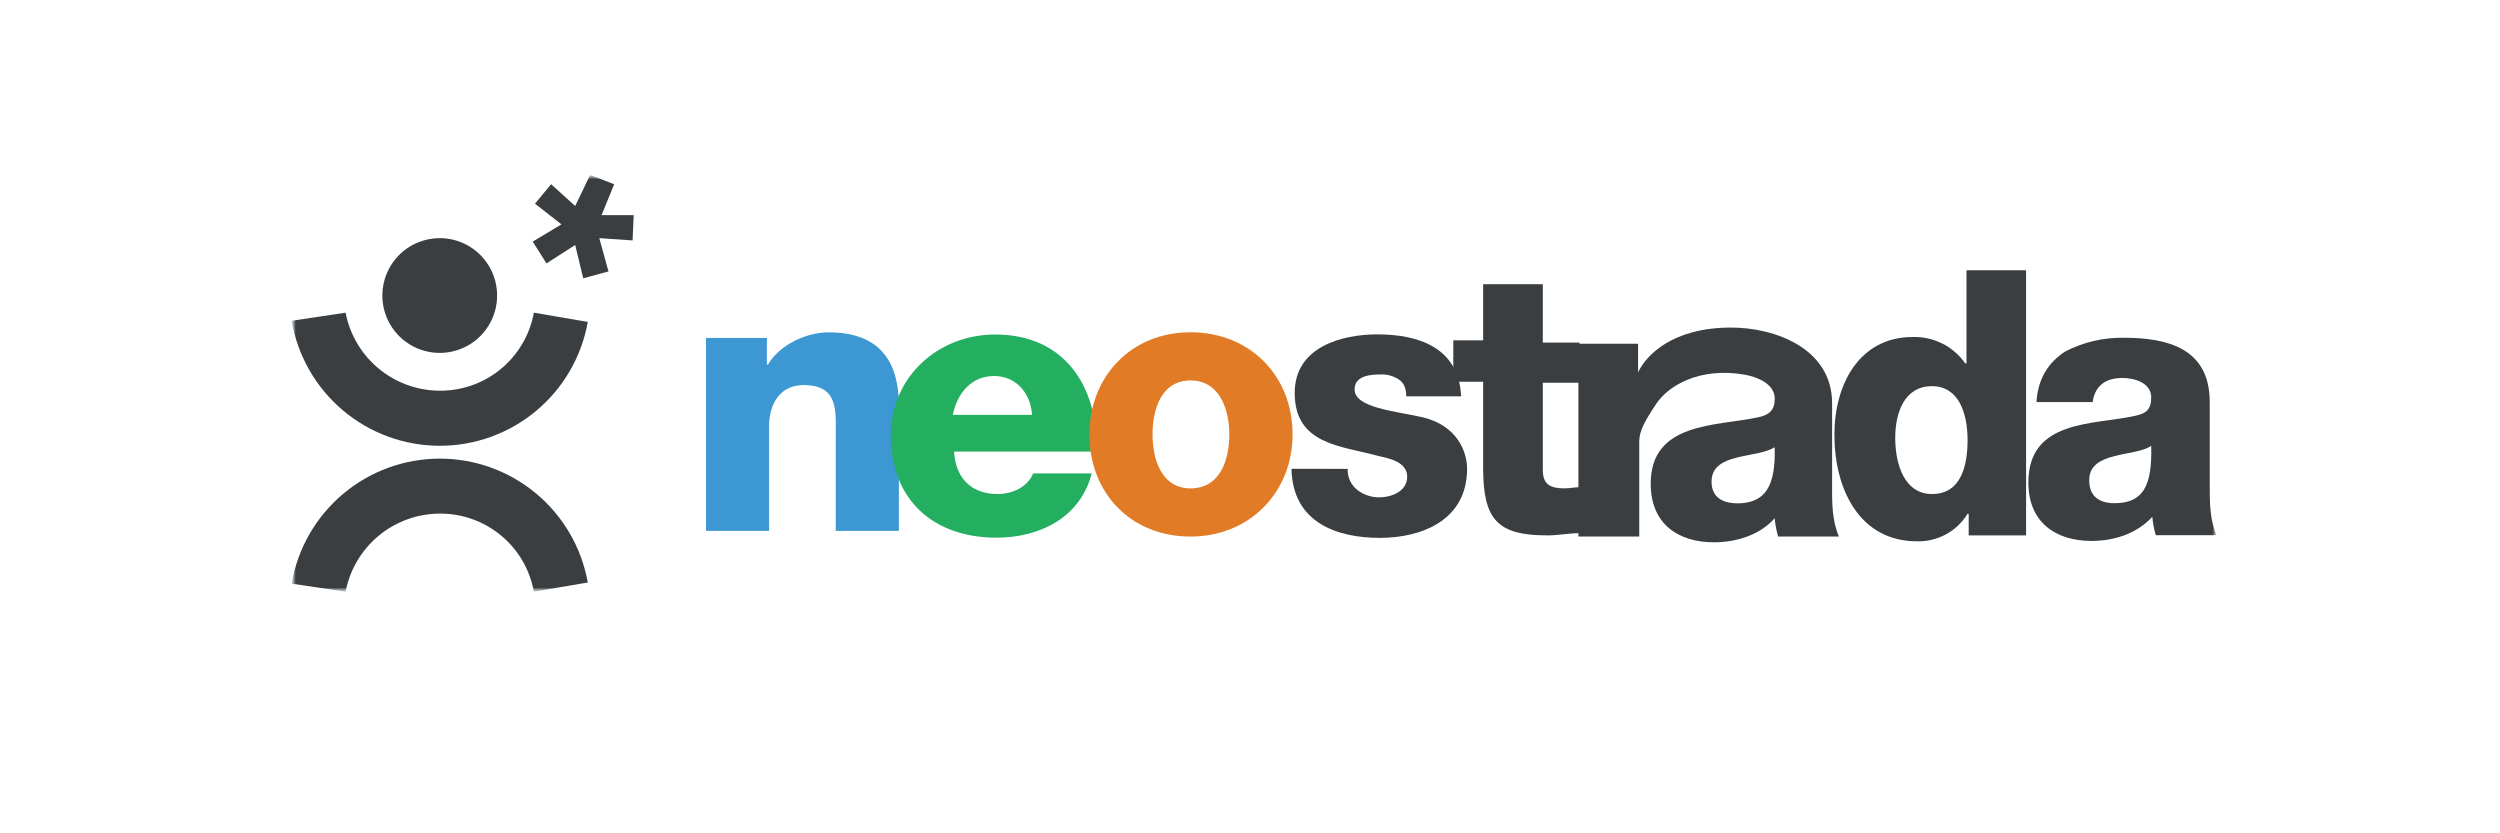
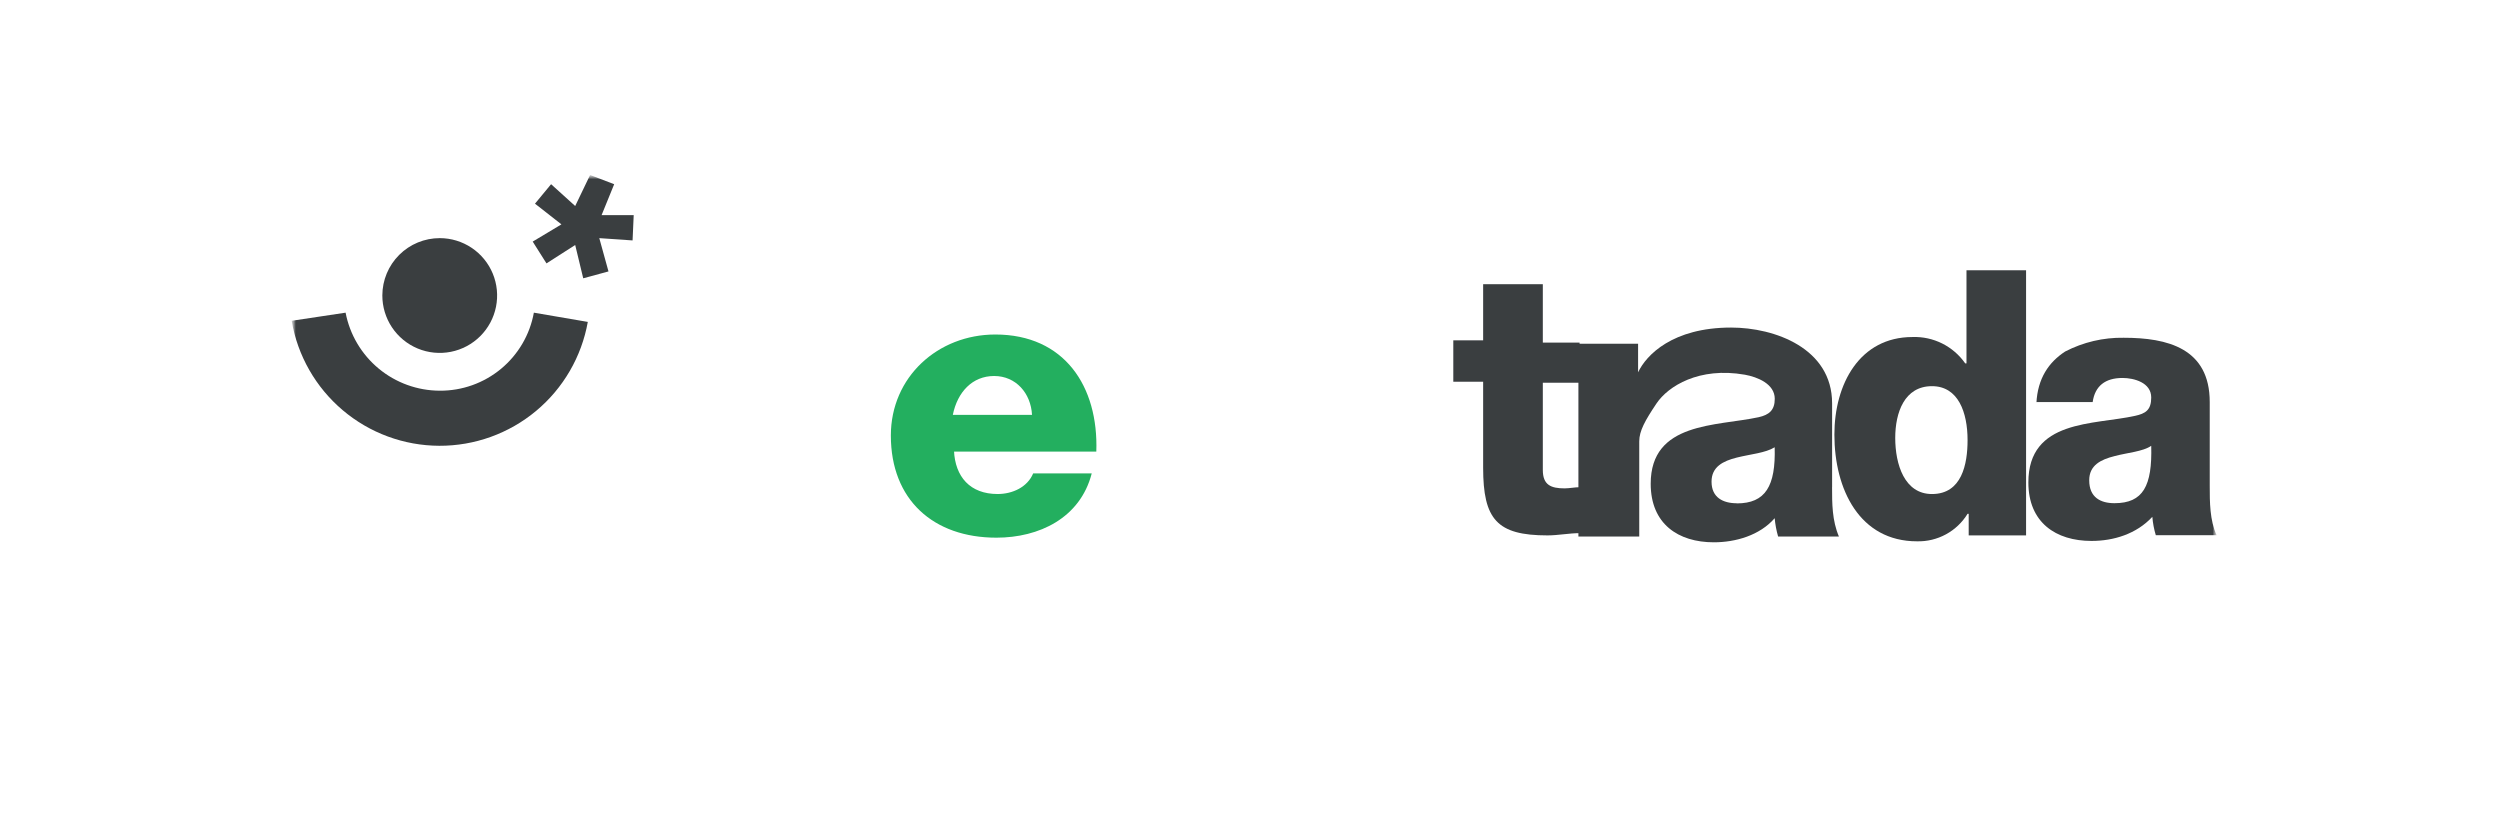
<svg xmlns="http://www.w3.org/2000/svg" width="300" height="100" viewBox="0 0 300 100" fill="none">
  <mask id="mask0_1825_650" style="mask-type:luminance" maskUnits="userSpaceOnUse" x="35" y="21" width="231" height="50">
    <path d="M265.998 21H35V71H265.998V21Z" fill="white" />
  </mask>
  <g mask="url(#mask0_1825_650)">
    <mask id="mask1_1825_650" style="mask-type:luminance" maskUnits="userSpaceOnUse" x="34" y="21" width="232" height="50">
      <path d="M265.997 21H34.999V71H265.997V21Z" fill="white" />
    </mask>
    <g mask="url(#mask1_1825_650)">
-       <path d="M84.724 40.554H92.025V43.736H92.165C93.538 41.394 96.709 39.881 99.461 39.881C107.177 39.881 107.866 45.524 107.866 48.83V63.707H100.29V52.545C100.29 49.379 100.705 46.208 96.435 46.208C93.538 46.208 92.289 48.55 92.289 51.167V63.702H84.724V40.554Z" fill="#3C97D3" />
      <path d="M114.478 54.059C114.613 57.21 116.406 59.282 119.712 59.282C121.5 59.282 123.293 58.459 123.982 56.806H131.008C129.63 62.179 124.671 64.521 119.572 64.521C111.996 64.521 106.902 59.972 106.902 52.261C106.902 45.234 112.551 40.141 119.437 40.141C127.728 40.141 131.832 46.359 131.558 54.189H114.458L114.478 54.059ZM123.842 49.784C123.707 47.193 121.914 45.12 119.297 45.12C116.681 45.12 114.893 47.048 114.338 49.784H123.842Z" fill="#23AF5F" />
-       <path d="M142.855 39.873C150.016 39.873 155.11 45.107 155.11 52.128C155.11 59.015 150.016 64.388 142.855 64.388C135.694 64.388 130.729 59.155 130.729 52.128C130.729 45.242 135.689 39.873 142.855 39.873ZM142.855 58.606C146.436 58.606 147.519 55.16 147.519 52.128C147.519 49.237 146.42 45.656 142.855 45.656C139.29 45.656 138.305 49.237 138.305 52.128C138.305 55.16 139.409 58.606 142.855 58.606Z" fill="#E27B26" />
-       <path d="M161.722 56.265C161.699 56.766 161.801 57.265 162.018 57.717C162.235 58.169 162.561 58.56 162.966 58.856C163.716 59.407 164.626 59.697 165.557 59.679C166.93 59.679 168.863 58.99 168.863 57.203C168.863 55.415 166.656 55 165.417 54.72C160.873 53.482 155.364 53.347 155.364 47.145C155.364 41.636 161.007 40.123 165.277 40.123C170.102 40.123 175.061 41.636 175.335 47.559H168.749C168.749 46.595 168.474 45.906 167.785 45.486C167.125 45.082 166.356 44.89 165.583 44.937C164.479 44.937 162.551 45.077 162.551 46.73C162.551 48.932 167.371 49.321 170.542 50.036C174.947 51 176.05 54.306 176.05 56.254C176.05 62.472 170.542 64.545 165.583 64.545C160.484 64.545 155.11 62.752 154.976 56.254L161.722 56.265Z" fill="#3A3E40" />
      <path d="M189.548 45.93H185.139V56.402C185.139 58.19 186.102 58.605 187.755 58.605C188.31 58.605 188.999 58.465 189.548 58.465V63.978C188.31 63.978 186.957 64.248 185.693 64.248C179.63 64.248 177.977 62.32 177.977 56.123V45.811H174.396V40.836H177.977V34.1H185.139V41.111H189.548V45.93Z" fill="#3A3E40" />
      <path d="M219.853 58.464V48.401C219.853 41.789 212.966 39.307 207.732 39.307C200.706 39.307 197.54 42.613 196.571 44.68V41.245H189.409V64.387H196.71V52.956C196.71 51.717 197.4 50.474 198.783 48.411C200.167 46.349 203.877 44.001 209.385 44.965C210.904 45.24 212.971 46.069 212.971 47.857C212.971 49.235 212.282 49.784 211.038 50.064C205.945 51.163 198.084 50.614 198.084 58.05C198.084 62.874 201.39 65.076 205.66 65.076C208.276 65.076 211.168 64.247 212.961 62.185C213.029 62.93 213.167 63.668 213.375 64.387H220.671C219.848 62.459 219.848 60.392 219.848 58.464M208.416 60.392C206.763 60.392 205.385 59.703 205.385 57.801C205.385 56.013 206.763 55.324 208.416 54.909C210.069 54.495 211.857 54.36 212.961 53.671C213.096 58.334 211.857 60.407 208.416 60.407" fill="#3A3E40" />
      <path d="M243.129 64.248H236.243V61.657H236.108C235.475 62.69 234.582 63.539 233.518 64.118C232.454 64.698 231.256 64.987 230.045 64.958C223.158 64.958 220.127 58.74 220.127 52.149C220.127 46.091 223.158 40.443 229.496 40.443C230.732 40.399 231.959 40.666 233.065 41.219C234.171 41.773 235.121 42.594 235.828 43.609H235.978V32.432H243.129V64.248ZM227.428 52.548C227.428 55.719 228.532 59.284 231.838 59.284C235.419 59.284 236.108 55.709 236.108 52.812C236.108 49.506 235.004 46.34 231.838 46.34C228.532 46.34 227.428 49.506 227.428 52.558" fill="#3A3E40" />
      <path d="M244.368 48.403C244.508 45.371 245.886 43.444 247.814 42.184C249.983 41.059 252.398 40.491 254.841 40.531C260.074 40.531 265.168 41.775 265.168 48.247V58.3C265.168 60.233 265.168 62.446 265.997 64.223H258.696C258.48 63.506 258.341 62.767 258.281 62.021C256.354 64.093 253.618 64.912 250.98 64.912C246.71 64.912 243.404 62.71 243.404 57.891C243.404 50.315 251.255 51.004 256.214 49.9C257.458 49.626 258.147 49.211 258.147 47.698C258.147 45.905 256.074 45.356 254.701 45.356C252.628 45.356 251.395 46.319 251.12 48.247H244.384L244.368 48.403ZM253.737 60.383C257.178 60.383 258.281 58.31 258.147 53.496C257.178 54.186 255.255 54.325 253.737 54.735C252.084 55.149 250.706 55.839 250.706 57.632C250.706 59.704 252.084 60.383 253.737 60.383Z" fill="#3A3E40" />
      <path d="M52.768 28.576C54.13 28.576 55.462 28.98 56.595 29.738C57.728 30.495 58.611 31.572 59.132 32.831C59.652 34.09 59.788 35.476 59.521 36.812C59.254 38.148 58.596 39.376 57.632 40.338C56.667 41.3 55.438 41.955 54.102 42.219C52.765 42.483 51.38 42.345 50.121 41.821C48.863 41.297 47.789 40.412 47.034 39.278C46.279 38.143 45.878 36.81 45.881 35.447C45.885 33.624 46.612 31.876 47.903 30.588C49.194 29.3 50.944 28.576 52.768 28.576Z" fill="#3A3E40" />
      <path d="M64.064 37.52C63.585 40.16 62.189 42.547 60.123 44.26C58.056 45.973 55.452 46.902 52.768 46.883C50.091 46.875 47.501 45.936 45.44 44.228C43.379 42.52 41.976 40.148 41.471 37.52L34.999 38.494C35.714 42.679 37.882 46.477 41.122 49.221C44.362 51.965 48.466 53.478 52.711 53.494C56.957 53.51 61.072 52.028 64.332 49.309C67.593 46.59 69.79 42.808 70.536 38.629L64.064 37.52Z" fill="#3A3E40" />
-       <path d="M64.064 71.002C63.586 68.36 62.191 65.972 60.124 64.258C58.057 62.544 55.452 61.614 52.768 61.633C50.09 61.642 47.5 62.582 45.439 64.291C43.379 66 41.976 68.373 41.471 71.002L34.999 70.038C35.713 65.853 37.881 62.054 41.12 59.31C44.36 56.566 48.463 55.052 52.709 55.035C56.954 55.019 61.07 56.5 64.331 59.218C67.591 61.937 69.789 65.719 70.536 69.898L64.064 71.002Z" fill="#3A3E40" />
      <path d="M73.018 32.571L69.987 33.395L69.023 29.4L65.577 31.607L63.924 28.991L67.37 26.923L64.198 24.441L66.131 22.104L69.023 24.721L70.811 21L73.702 22.104L72.189 25.819H76.044L75.909 28.851L71.914 28.576L73.018 32.571Z" fill="#3A3E40" />
    </g>
  </g>
</svg>